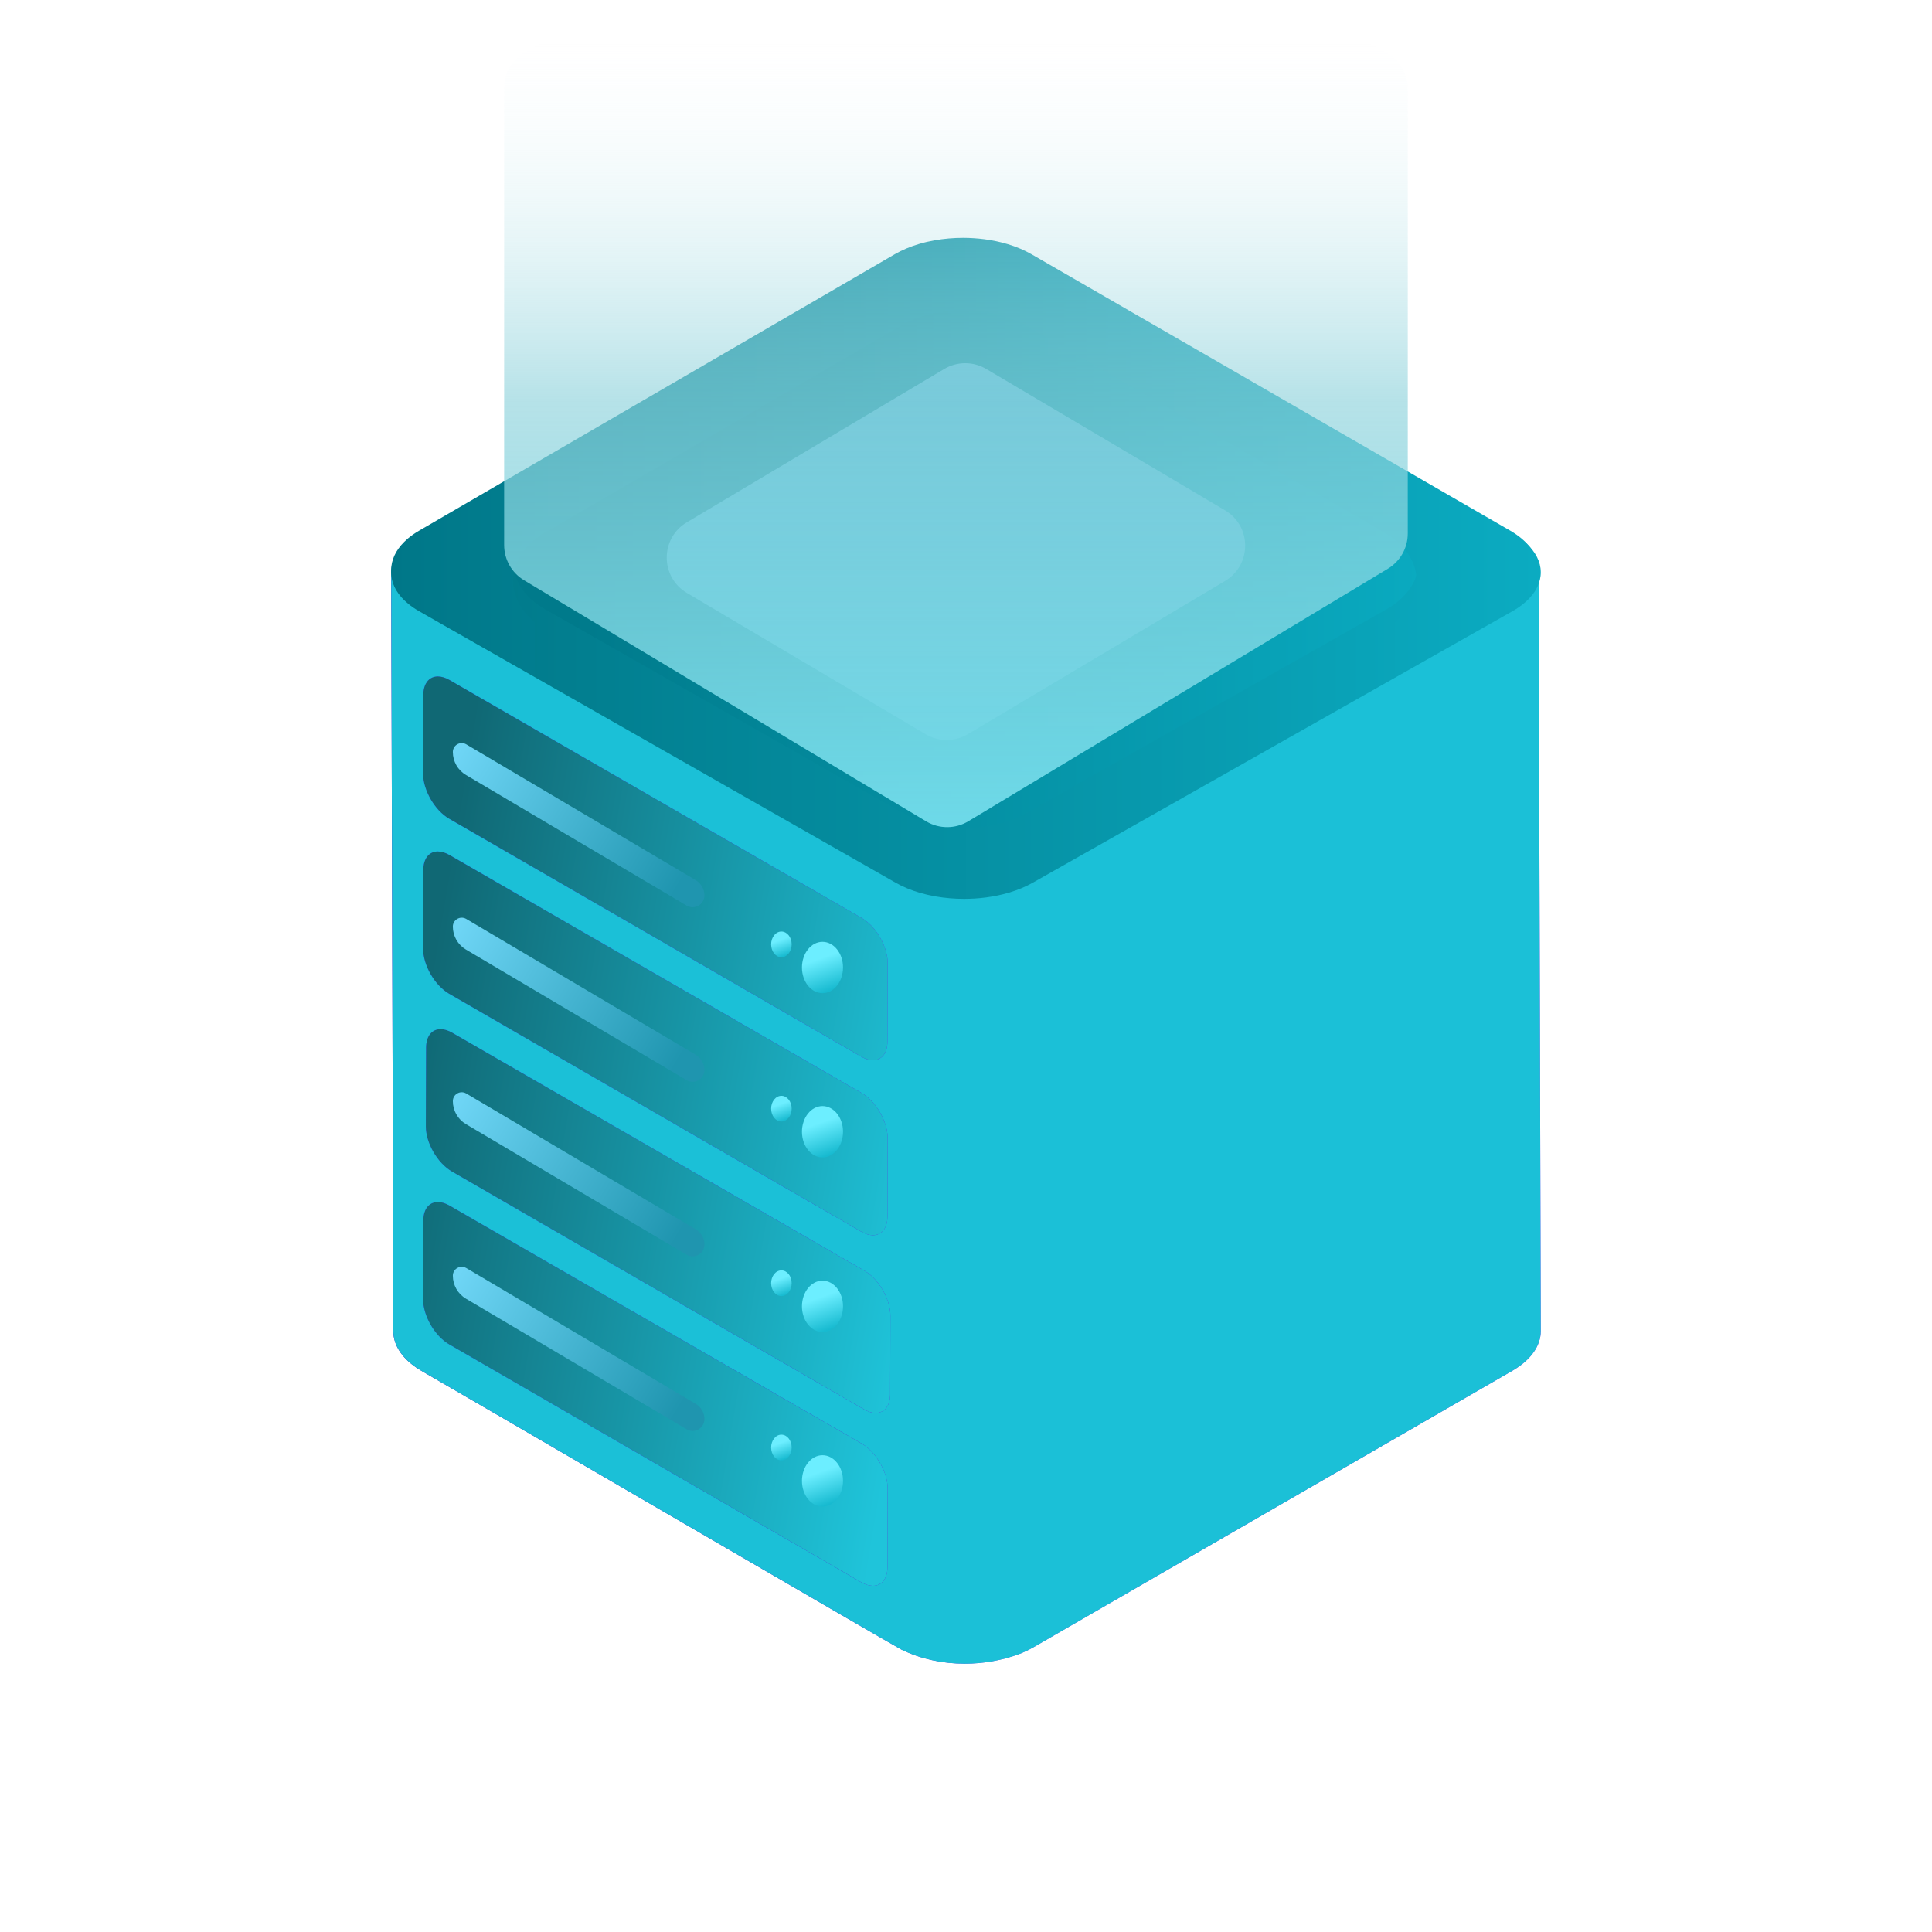
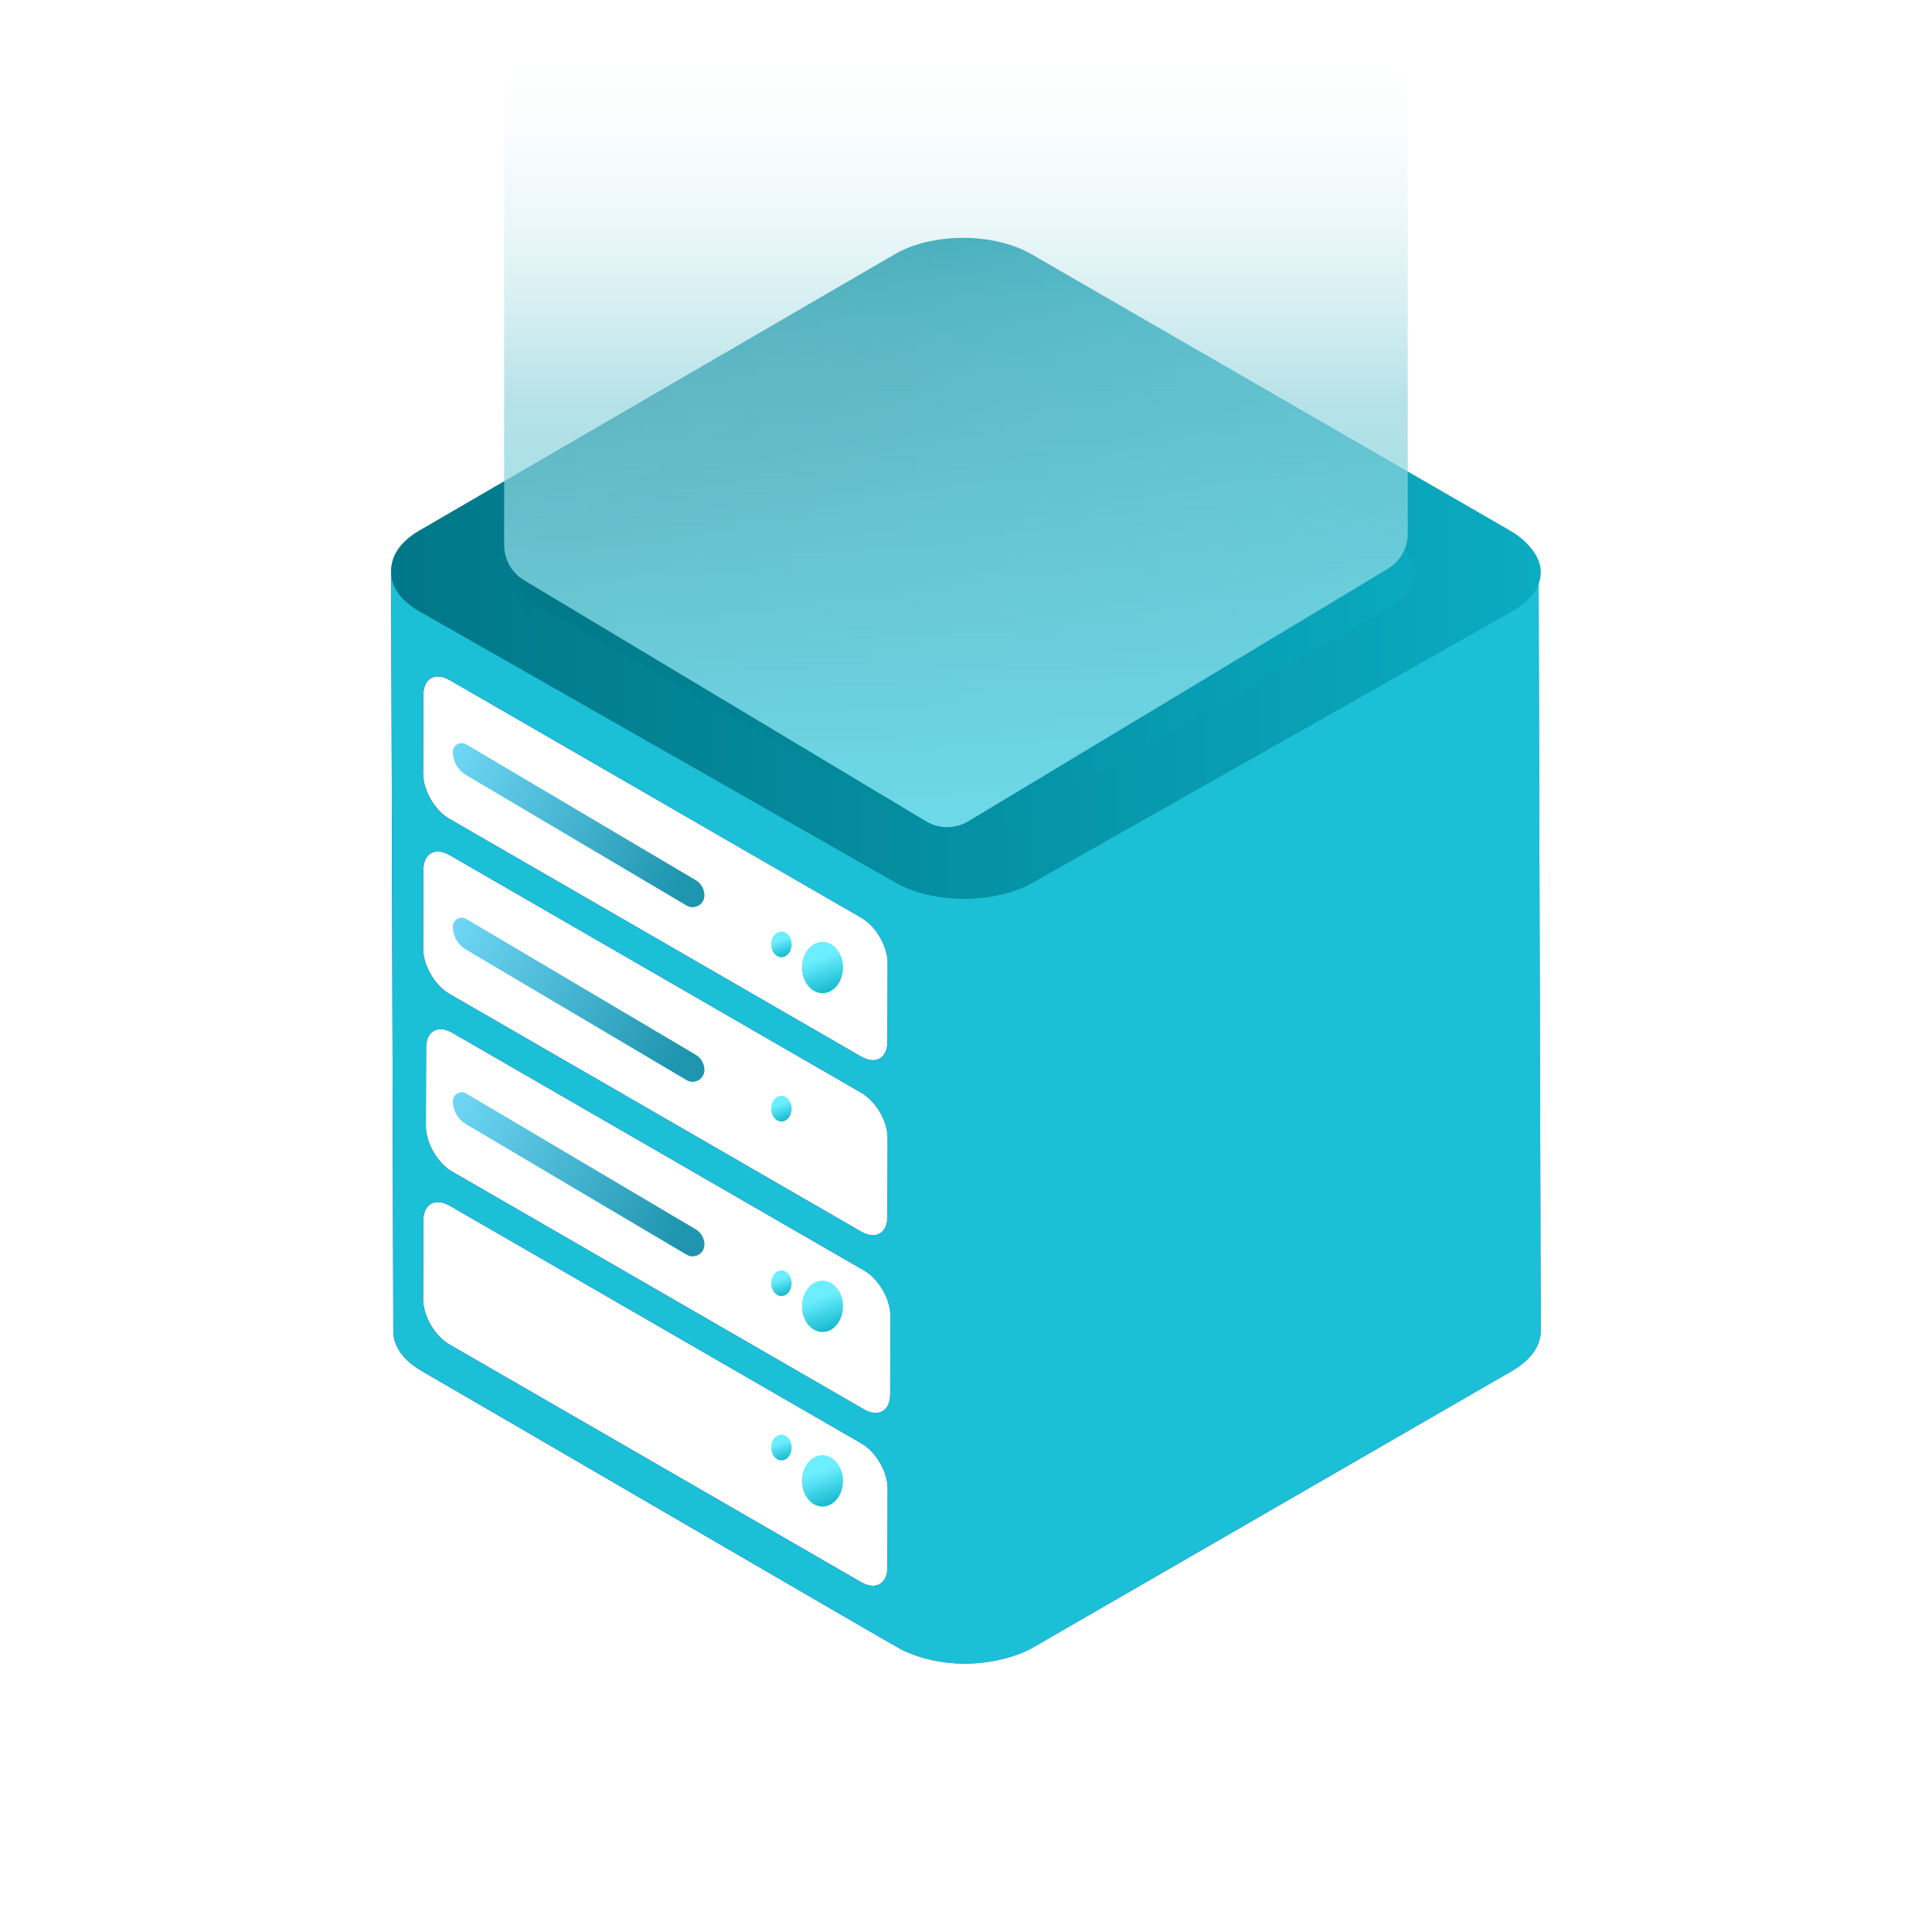
<svg xmlns="http://www.w3.org/2000/svg" width="108" height="108" viewBox="0 0 108 108" fill="none">
  <g clip-path="url(#clip0_1901_818)">
    <path d="M53.726 14.764L25.025 30.836L53.726 48.917L83.32 31.771L53.726 14.764Z" fill="url(#paint0_linear_1901_818)" />
-     <path d="M52.29 52.074L23.016 35.715V75.035L52.29 91.107V52.074Z" fill="url(#paint1_linear_1901_818)" />
    <path fill-rule="evenodd" clip-rule="evenodd" d="M53.932 93C52.707 93 51.484 92.744 50.388 92.212C50.094 92.076 23.848 76.783 23.558 76.63C23.361 76.514 23.171 76.385 22.993 76.242C22.439 75.802 21.991 75.16 21.988 74.432L21.867 31.644V31.645C21.869 32.189 22.114 32.733 22.603 33.216C22.669 33.281 22.738 33.344 22.809 33.404C22.992 33.557 23.201 33.704 23.438 33.841L24.867 34.672C28.295 36.691 35.667 40.96 41.55 44.367L50.018 49.289C50.018 49.289 50.018 49.289 50.019 49.289C50.021 49.291 50.024 49.292 50.026 49.294C50.432 49.528 50.886 49.717 51.37 49.862C51.658 49.947 51.952 50.016 52.249 50.068C52.764 50.159 53.299 50.205 53.834 50.205C54.241 50.205 54.647 50.178 55.046 50.126C55.486 50.069 55.922 49.978 56.345 49.848C56.817 49.705 57.26 49.519 57.657 49.29C57.658 49.289 57.659 49.289 57.659 49.289L84.414 33.842C84.418 33.84 84.421 33.838 84.425 33.836C84.426 33.835 84.426 33.835 84.426 33.835C84.427 33.835 84.428 33.834 84.429 33.833C84.43 33.833 84.431 33.832 84.433 33.831C84.435 33.83 84.437 33.828 84.439 33.828C84.439 33.827 84.44 33.827 84.44 33.827C84.442 33.826 84.444 33.825 84.445 33.824C84.445 33.823 84.446 33.823 84.446 33.823C84.897 33.559 85.25 33.26 85.506 32.94C85.511 32.935 85.515 32.929 85.519 32.923H85.52C85.525 32.917 85.529 32.911 85.534 32.906V32.905C85.535 32.904 85.536 32.903 85.537 32.901C85.538 32.899 85.539 32.898 85.541 32.897V32.896C85.542 32.895 85.543 32.894 85.544 32.892C85.545 32.891 85.546 32.889 85.547 32.888C85.547 32.888 85.547 32.888 85.547 32.888C85.548 32.886 85.549 32.885 85.55 32.883C85.552 32.882 85.552 32.881 85.554 32.879C85.555 32.878 85.556 32.877 85.557 32.875C85.558 32.873 85.559 32.872 85.56 32.871C85.561 32.87 85.561 32.87 85.561 32.87C85.562 32.868 85.562 32.867 85.564 32.866C85.564 32.866 85.564 32.866 85.564 32.865C85.565 32.864 85.566 32.863 85.567 32.862C85.567 32.862 85.567 32.862 85.567 32.861C85.569 32.86 85.569 32.858 85.57 32.857V32.857C85.572 32.855 85.572 32.854 85.573 32.853C85.573 32.853 85.573 32.852 85.574 32.852C85.575 32.851 85.576 32.85 85.577 32.849C85.577 32.848 85.577 32.848 85.577 32.848C85.578 32.847 85.579 32.846 85.58 32.844L85.58 32.844C85.581 32.842 85.582 32.841 85.583 32.839C85.585 32.838 85.585 32.837 85.586 32.836C85.587 32.835 85.587 32.835 85.587 32.834C85.588 32.833 85.588 32.832 85.59 32.831C85.59 32.831 85.59 32.831 85.59 32.83C85.591 32.829 85.591 32.828 85.593 32.827C85.593 32.826 85.593 32.826 85.593 32.826C85.594 32.824 85.595 32.823 85.596 32.822L85.596 32.821C85.597 32.82 85.598 32.819 85.599 32.818C85.599 32.818 85.6 32.817 85.6 32.816C85.601 32.816 85.601 32.815 85.602 32.813C85.602 32.813 85.603 32.813 85.603 32.812C85.604 32.811 85.605 32.81 85.605 32.809C85.605 32.809 85.606 32.808 85.606 32.808C85.607 32.806 85.608 32.806 85.608 32.804C85.609 32.804 85.609 32.804 85.609 32.803C85.61 32.802 85.611 32.801 85.611 32.8C85.611 32.8 85.612 32.799 85.612 32.798C85.613 32.798 85.614 32.797 85.614 32.796C85.614 32.795 85.615 32.795 85.616 32.794C85.616 32.793 85.617 32.793 85.618 32.791C85.618 32.791 85.618 32.79 85.619 32.79C85.619 32.789 85.62 32.788 85.621 32.787C85.621 32.787 85.621 32.786 85.622 32.785C85.623 32.785 85.623 32.783 85.623 32.783C85.624 32.782 85.624 32.782 85.625 32.781C85.626 32.78 85.626 32.779 85.626 32.779C85.627 32.778 85.627 32.777 85.628 32.777C85.629 32.775 85.629 32.775 85.629 32.774C85.63 32.773 85.63 32.773 85.63 32.772C85.631 32.771 85.632 32.77 85.632 32.769C85.633 32.769 85.634 32.768 85.634 32.767C85.634 32.767 85.635 32.766 85.635 32.766C85.636 32.764 85.637 32.764 85.637 32.763C85.637 32.762 85.638 32.761 85.639 32.761C85.639 32.76 85.639 32.759 85.64 32.759C85.64 32.757 85.641 32.757 85.642 32.756C85.642 32.755 85.642 32.755 85.643 32.754C85.644 32.753 85.644 32.752 85.645 32.752C85.645 32.751 85.645 32.75 85.646 32.749C85.647 32.749 85.647 32.748 85.647 32.748C85.648 32.747 85.648 32.746 85.649 32.745C85.649 32.744 85.65 32.744 85.65 32.743C85.651 32.742 85.652 32.741 85.652 32.741C85.652 32.74 85.653 32.739 85.653 32.739C85.653 32.738 85.654 32.737 85.655 32.736C85.655 32.736 85.656 32.734 85.657 32.734C85.657 32.733 85.657 32.733 85.658 32.732C85.658 32.731 85.658 32.731 85.659 32.73C85.66 32.729 85.66 32.728 85.661 32.727C85.661 32.726 85.662 32.726 85.662 32.725C85.662 32.724 85.663 32.723 85.663 32.723C85.664 32.722 85.664 32.721 85.665 32.721C85.665 32.72 85.666 32.719 85.666 32.718C85.666 32.718 85.667 32.717 85.668 32.717C85.668 32.716 85.669 32.715 85.67 32.713C85.67 32.713 85.67 32.713 85.67 32.712C85.671 32.712 85.671 32.71 85.672 32.709C85.673 32.708 85.673 32.708 85.673 32.708C85.674 32.707 85.675 32.706 85.675 32.705C85.675 32.704 85.676 32.704 85.676 32.703C85.676 32.702 85.677 32.702 85.678 32.7C85.678 32.7 85.679 32.699 85.679 32.699C85.68 32.698 85.68 32.697 85.681 32.695L85.681 32.695C85.682 32.694 85.683 32.692 85.684 32.691V32.69C85.685 32.689 85.686 32.688 85.686 32.687C85.687 32.687 85.687 32.686 85.687 32.686C85.688 32.685 85.689 32.684 85.689 32.682C85.689 32.682 85.689 32.682 85.69 32.681C85.691 32.68 85.691 32.679 85.692 32.677C85.692 32.677 85.692 32.677 85.692 32.677C85.693 32.676 85.694 32.674 85.695 32.673V32.672C85.696 32.671 85.697 32.67 85.698 32.669L85.698 32.668C85.699 32.667 85.699 32.666 85.701 32.664V32.664C85.907 32.325 86.01 31.969 86.009 31.613L86.13 74.402C86.133 75.208 85.601 76.015 84.535 76.63L57.781 92.077C57.522 92.225 57.251 92.353 56.974 92.461C56.01 92.816 54.971 93 53.932 93ZM48.796 88.647H48.798C49.06 88.647 49.278 88.532 49.421 88.321C49.539 88.147 49.607 87.907 49.608 87.61L49.62 83.217C49.621 82.85 49.52 82.451 49.347 82.074C49.082 81.498 48.651 80.974 48.162 80.692L25.132 67.395C24.896 67.259 24.674 67.195 24.476 67.195C24.403 67.195 24.334 67.203 24.268 67.221C23.917 67.313 23.684 67.648 23.666 68.17C23.666 68.183 23.665 68.195 23.665 68.209C23.665 68.216 23.665 68.223 23.665 68.231L23.652 72.625C23.65 73.553 24.303 74.683 25.11 75.15L36.625 81.797L48.141 88.446C48.376 88.582 48.599 88.647 48.796 88.647ZM48.944 78.984H48.95C49.429 78.984 49.759 78.604 49.761 77.947L49.773 73.554C49.775 73.158 49.657 72.725 49.458 72.324C49.192 71.783 48.779 71.297 48.316 71.029L33.715 62.599L25.285 57.733C25.059 57.602 24.845 57.538 24.654 57.532C24.646 57.532 24.639 57.532 24.632 57.532H24.627C24.149 57.533 23.82 57.913 23.819 58.569L23.806 62.962C23.803 63.89 24.456 65.02 25.264 65.487L48.294 78.783C48.527 78.918 48.748 78.983 48.944 78.984ZM23.652 53.027C23.65 53.956 24.303 55.086 25.11 55.553L48.141 68.849C48.376 68.985 48.599 69.05 48.797 69.05C49.027 69.05 49.223 68.962 49.364 68.798C49.472 68.674 49.548 68.504 49.584 68.296C49.584 68.295 49.584 68.294 49.585 68.293V68.292C49.6 68.206 49.607 68.112 49.608 68.013L49.62 63.62C49.621 63.313 49.55 62.983 49.425 62.663C49.174 62.016 48.703 61.407 48.162 61.095L25.132 47.798C24.896 47.663 24.674 47.598 24.476 47.598C23.997 47.598 23.667 47.978 23.665 48.634L23.652 53.027ZM48.796 59.266H48.798C48.829 59.266 48.86 59.264 48.89 59.261C49.319 59.214 49.606 58.843 49.608 58.229L49.62 53.836C49.621 53.513 49.543 53.166 49.406 52.831C49.15 52.202 48.689 51.615 48.162 51.311L25.132 38.014C24.896 37.878 24.674 37.814 24.476 37.814C24.184 37.814 23.947 37.955 23.807 38.213C23.806 38.214 23.806 38.215 23.806 38.215C23.805 38.217 23.804 38.219 23.803 38.221C23.798 38.229 23.794 38.238 23.789 38.247C23.789 38.247 23.788 38.249 23.788 38.249C23.763 38.301 23.741 38.356 23.723 38.417C23.723 38.417 23.723 38.417 23.723 38.417C23.723 38.419 23.722 38.42 23.722 38.422C23.722 38.422 23.722 38.423 23.721 38.423C23.721 38.427 23.72 38.43 23.719 38.433C23.717 38.44 23.715 38.447 23.713 38.454C23.713 38.455 23.712 38.456 23.712 38.456C23.712 38.458 23.712 38.459 23.711 38.46H23.711C23.71 38.463 23.71 38.466 23.709 38.469C23.708 38.472 23.707 38.475 23.707 38.479C23.702 38.5 23.697 38.521 23.693 38.542C23.693 38.542 23.693 38.543 23.693 38.543C23.693 38.544 23.692 38.545 23.692 38.546C23.691 38.552 23.69 38.557 23.689 38.563C23.688 38.572 23.686 38.58 23.685 38.589C23.685 38.59 23.685 38.59 23.685 38.59C23.684 38.596 23.683 38.601 23.682 38.608C23.681 38.611 23.681 38.614 23.681 38.617C23.68 38.621 23.68 38.625 23.679 38.629C23.679 38.63 23.679 38.631 23.679 38.631C23.678 38.637 23.677 38.642 23.677 38.647C23.676 38.654 23.675 38.661 23.674 38.668C23.673 38.681 23.672 38.694 23.671 38.708C23.67 38.715 23.67 38.722 23.669 38.729C23.669 38.731 23.669 38.733 23.669 38.736C23.668 38.746 23.667 38.757 23.667 38.766C23.667 38.768 23.667 38.769 23.667 38.77C23.666 38.775 23.666 38.779 23.666 38.784C23.665 38.806 23.665 38.828 23.665 38.85L23.652 43.244C23.65 44.172 24.303 45.302 25.11 45.768L36.625 52.416L48.141 59.065C48.376 59.201 48.599 59.265 48.796 59.266Z" fill="url(#paint2_linear_1901_818)" />
    <path fill-rule="evenodd" clip-rule="evenodd" d="M53.932 93C52.707 93 51.484 92.744 50.388 92.212C50.094 92.076 23.848 76.783 23.558 76.63C23.361 76.514 23.171 76.385 22.993 76.242C22.439 75.802 21.991 75.16 21.988 74.432L21.867 31.644V31.645C21.869 32.189 22.114 32.733 22.603 33.216C22.669 33.281 22.738 33.344 22.809 33.404C22.992 33.557 23.201 33.704 23.438 33.841L24.867 34.672C28.295 36.691 35.667 40.96 41.55 44.367L50.018 49.289C50.018 49.289 50.018 49.289 50.019 49.289C50.021 49.291 50.024 49.292 50.026 49.294C50.432 49.528 50.886 49.717 51.37 49.862C51.658 49.947 51.952 50.016 52.249 50.068C52.764 50.159 53.299 50.205 53.834 50.205C54.241 50.205 54.647 50.178 55.046 50.126C55.486 50.069 55.922 49.978 56.345 49.848C56.817 49.705 57.26 49.519 57.657 49.29C57.658 49.289 57.659 49.289 57.659 49.289L84.414 33.842C84.418 33.84 84.421 33.838 84.425 33.836C84.426 33.835 84.426 33.835 84.426 33.835C84.427 33.835 84.428 33.834 84.429 33.833C84.43 33.833 84.431 33.832 84.433 33.831C84.435 33.83 84.437 33.828 84.439 33.828C84.439 33.827 84.44 33.827 84.44 33.827C84.442 33.826 84.444 33.825 84.445 33.824C84.445 33.823 84.446 33.823 84.446 33.823C84.897 33.559 85.25 33.26 85.506 32.94C85.511 32.935 85.515 32.929 85.519 32.923H85.52C85.525 32.917 85.529 32.911 85.534 32.906V32.905C85.535 32.904 85.536 32.903 85.537 32.901C85.538 32.899 85.539 32.898 85.541 32.897V32.896C85.542 32.895 85.543 32.894 85.544 32.892C85.545 32.891 85.546 32.889 85.547 32.888C85.547 32.888 85.547 32.888 85.547 32.888C85.548 32.886 85.549 32.885 85.55 32.883C85.552 32.882 85.552 32.881 85.554 32.879C85.555 32.878 85.556 32.877 85.557 32.875C85.558 32.873 85.559 32.872 85.56 32.871C85.561 32.87 85.561 32.87 85.561 32.87C85.562 32.868 85.562 32.867 85.564 32.866C85.564 32.866 85.564 32.866 85.564 32.865C85.565 32.864 85.566 32.863 85.567 32.862C85.567 32.862 85.567 32.862 85.567 32.861C85.569 32.86 85.569 32.858 85.57 32.857V32.857C85.572 32.855 85.572 32.854 85.573 32.853C85.573 32.853 85.573 32.852 85.574 32.852C85.575 32.851 85.576 32.85 85.577 32.849C85.577 32.848 85.577 32.848 85.577 32.848C85.578 32.847 85.579 32.846 85.58 32.844L85.58 32.844C85.581 32.842 85.582 32.841 85.583 32.839C85.585 32.838 85.585 32.837 85.586 32.836C85.587 32.835 85.587 32.835 85.587 32.834C85.588 32.833 85.588 32.832 85.59 32.831C85.59 32.831 85.59 32.831 85.59 32.83C85.591 32.829 85.591 32.828 85.593 32.827C85.593 32.826 85.593 32.826 85.593 32.826C85.594 32.824 85.595 32.823 85.596 32.822L85.596 32.821C85.597 32.82 85.598 32.819 85.599 32.818C85.599 32.818 85.6 32.817 85.6 32.816C85.601 32.816 85.601 32.815 85.602 32.813C85.602 32.813 85.603 32.813 85.603 32.812C85.604 32.811 85.605 32.81 85.605 32.809C85.605 32.809 85.606 32.808 85.606 32.808C85.607 32.806 85.608 32.806 85.608 32.804C85.609 32.804 85.609 32.804 85.609 32.803C85.61 32.802 85.611 32.801 85.611 32.8C85.611 32.8 85.612 32.799 85.612 32.798C85.613 32.798 85.614 32.797 85.614 32.796C85.614 32.795 85.615 32.795 85.616 32.794C85.616 32.793 85.617 32.793 85.618 32.791C85.618 32.791 85.618 32.79 85.619 32.79C85.619 32.789 85.62 32.788 85.621 32.787C85.621 32.787 85.621 32.786 85.622 32.785C85.623 32.785 85.623 32.783 85.623 32.783C85.624 32.782 85.624 32.782 85.625 32.781C85.626 32.78 85.626 32.779 85.626 32.779C85.627 32.778 85.627 32.777 85.628 32.777C85.629 32.775 85.629 32.775 85.629 32.774C85.63 32.773 85.63 32.773 85.63 32.772C85.631 32.771 85.632 32.77 85.632 32.769C85.633 32.769 85.634 32.768 85.634 32.767C85.634 32.767 85.635 32.766 85.635 32.766C85.636 32.764 85.637 32.764 85.637 32.763C85.637 32.762 85.638 32.761 85.639 32.761C85.639 32.76 85.639 32.759 85.64 32.759C85.64 32.757 85.641 32.757 85.642 32.756C85.642 32.755 85.642 32.755 85.643 32.754C85.644 32.753 85.644 32.752 85.645 32.752C85.645 32.751 85.645 32.75 85.646 32.749C85.647 32.749 85.647 32.748 85.647 32.748C85.648 32.747 85.648 32.746 85.649 32.745C85.649 32.744 85.65 32.744 85.65 32.743C85.651 32.742 85.652 32.741 85.652 32.741C85.652 32.74 85.653 32.739 85.653 32.739C85.653 32.738 85.654 32.737 85.655 32.736C85.655 32.736 85.656 32.734 85.657 32.734C85.657 32.733 85.657 32.733 85.658 32.732C85.658 32.731 85.658 32.731 85.659 32.73C85.66 32.729 85.66 32.728 85.661 32.727C85.661 32.726 85.662 32.726 85.662 32.725C85.662 32.724 85.663 32.723 85.663 32.723C85.664 32.722 85.664 32.721 85.665 32.721C85.665 32.72 85.666 32.719 85.666 32.718C85.666 32.718 85.667 32.717 85.668 32.717C85.668 32.716 85.669 32.715 85.67 32.713C85.67 32.713 85.67 32.713 85.67 32.712C85.671 32.712 85.671 32.71 85.672 32.709C85.673 32.708 85.673 32.708 85.673 32.708C85.674 32.707 85.675 32.706 85.675 32.705C85.675 32.704 85.676 32.704 85.676 32.703C85.676 32.702 85.677 32.702 85.678 32.7C85.678 32.7 85.679 32.699 85.679 32.699C85.68 32.698 85.68 32.697 85.681 32.695L85.681 32.695C85.682 32.694 85.683 32.692 85.684 32.691V32.69C85.685 32.689 85.686 32.688 85.686 32.687C85.687 32.687 85.687 32.686 85.687 32.686C85.688 32.685 85.689 32.684 85.689 32.682C85.689 32.682 85.689 32.682 85.69 32.681C85.691 32.68 85.691 32.679 85.692 32.677C85.692 32.677 85.692 32.677 85.692 32.677C85.693 32.676 85.694 32.674 85.695 32.673V32.672C85.696 32.671 85.697 32.67 85.698 32.669L85.698 32.668C85.699 32.667 85.699 32.666 85.701 32.664V32.664C85.907 32.325 86.01 31.969 86.009 31.613L86.13 74.402C86.133 75.208 85.601 76.015 84.535 76.63L57.781 92.077C57.522 92.225 57.251 92.353 56.974 92.461C56.01 92.816 54.971 93 53.932 93ZM48.796 88.647H48.798C49.06 88.647 49.278 88.532 49.421 88.321C49.539 88.147 49.607 87.907 49.608 87.61L49.62 83.217C49.621 82.85 49.52 82.451 49.347 82.074C49.082 81.498 48.651 80.974 48.162 80.692L25.132 67.395C24.896 67.259 24.674 67.195 24.476 67.195C24.403 67.195 24.334 67.203 24.268 67.221C23.917 67.313 23.684 67.648 23.666 68.17C23.666 68.183 23.665 68.195 23.665 68.209C23.665 68.216 23.665 68.223 23.665 68.231L23.652 72.625C23.65 73.553 24.303 74.683 25.11 75.15L36.625 81.797L48.141 88.446C48.376 88.582 48.599 88.647 48.796 88.647ZM48.944 78.984H48.95C49.429 78.984 49.759 78.604 49.761 77.947L49.773 73.554C49.775 73.158 49.657 72.725 49.458 72.324C49.192 71.783 48.779 71.297 48.316 71.029L33.715 62.599L25.285 57.733C25.059 57.602 24.845 57.538 24.654 57.532C24.646 57.532 24.639 57.532 24.632 57.532H24.627C24.149 57.533 23.82 57.913 23.819 58.569L23.806 62.962C23.803 63.89 24.456 65.02 25.264 65.487L48.294 78.783C48.527 78.918 48.748 78.983 48.944 78.984ZM23.652 53.027C23.65 53.956 24.303 55.086 25.11 55.553L48.141 68.849C48.376 68.985 48.599 69.05 48.797 69.05C49.027 69.05 49.223 68.962 49.364 68.798C49.472 68.674 49.548 68.504 49.584 68.296C49.584 68.295 49.584 68.294 49.585 68.293V68.292C49.6 68.206 49.607 68.112 49.608 68.013L49.62 63.62C49.621 63.313 49.55 62.983 49.425 62.663C49.174 62.016 48.703 61.407 48.162 61.095L25.132 47.798C24.896 47.663 24.674 47.598 24.476 47.598C23.997 47.598 23.667 47.978 23.665 48.634L23.652 53.027ZM48.796 59.266H48.798C48.829 59.266 48.86 59.264 48.89 59.261C49.319 59.214 49.606 58.843 49.608 58.229L49.62 53.836C49.621 53.513 49.543 53.166 49.406 52.831C49.15 52.202 48.689 51.615 48.162 51.311L25.132 38.014C24.896 37.878 24.674 37.814 24.476 37.814C24.184 37.814 23.947 37.955 23.807 38.213C23.806 38.214 23.806 38.215 23.806 38.215C23.805 38.217 23.804 38.219 23.803 38.221C23.798 38.229 23.794 38.238 23.789 38.247C23.789 38.247 23.788 38.249 23.788 38.249C23.763 38.301 23.741 38.356 23.723 38.417C23.723 38.417 23.723 38.417 23.723 38.417C23.723 38.419 23.722 38.42 23.722 38.422C23.722 38.422 23.722 38.423 23.721 38.423C23.721 38.427 23.72 38.43 23.719 38.433C23.717 38.44 23.715 38.447 23.713 38.454C23.713 38.455 23.712 38.456 23.712 38.456C23.712 38.458 23.712 38.459 23.711 38.46H23.711C23.71 38.463 23.71 38.466 23.709 38.469C23.708 38.472 23.707 38.475 23.707 38.479C23.702 38.5 23.697 38.521 23.693 38.542C23.693 38.542 23.693 38.543 23.693 38.543C23.693 38.544 23.692 38.545 23.692 38.546C23.691 38.552 23.69 38.557 23.689 38.563C23.688 38.572 23.686 38.58 23.685 38.589C23.685 38.59 23.685 38.59 23.685 38.59C23.684 38.596 23.683 38.601 23.682 38.608C23.681 38.611 23.681 38.614 23.681 38.617C23.68 38.621 23.68 38.625 23.679 38.629C23.679 38.63 23.679 38.631 23.679 38.631C23.678 38.637 23.677 38.642 23.677 38.647C23.676 38.654 23.675 38.661 23.674 38.668C23.673 38.681 23.672 38.694 23.671 38.708C23.67 38.715 23.67 38.722 23.669 38.729C23.669 38.731 23.669 38.733 23.669 38.736C23.668 38.746 23.667 38.757 23.667 38.766C23.667 38.768 23.667 38.769 23.667 38.77C23.666 38.775 23.666 38.779 23.666 38.784C23.665 38.806 23.665 38.828 23.665 38.85L23.652 43.244C23.65 44.172 24.303 45.302 25.11 45.768L36.625 52.416L48.141 59.065C48.376 59.201 48.599 59.265 48.796 59.266Z" fill="#1BC0D7" style="mix-blend-mode:hue" />
    <path fill-rule="evenodd" clip-rule="evenodd" d="M53.894 50.247C53.359 50.247 52.823 50.202 52.306 50.112C52.005 50.06 51.711 49.992 51.426 49.91C50.941 49.768 50.486 49.582 50.08 49.352C50.077 49.35 50.074 49.348 50.071 49.347L41.587 44.513L24.872 34.991L23.441 34.174C23.204 34.04 22.994 33.895 22.811 33.744C22.738 33.684 22.669 33.622 22.604 33.56C22.115 33.085 21.869 32.552 21.867 32.018C21.864 31.225 22.397 30.432 23.465 29.827L29.898 26.186V29.163C29.128 29.779 28.698 30.573 28.697 31.415C28.696 32.039 28.93 32.636 29.363 33.154C29.65 33.496 30.024 33.803 30.474 34.06L50.449 45.44C51.394 45.979 52.627 46.275 53.92 46.275C55.213 46.275 56.447 45.979 57.396 45.442L77.502 34.062C78.644 33.416 79.299 32.448 79.301 31.408C79.302 30.563 78.872 29.766 78.1 29.152V26.148L84.557 29.827C86.071 30.69 86.492 31.938 85.822 33.018C85.82 33.019 85.82 33.021 85.819 33.022L85.818 33.023C85.818 33.024 85.817 33.025 85.816 33.026C85.815 33.028 85.814 33.029 85.813 33.031C85.813 33.031 85.813 33.031 85.813 33.031C85.812 33.032 85.812 33.034 85.811 33.035C85.81 33.035 85.81 33.035 85.81 33.036C85.809 33.037 85.808 33.038 85.808 33.04C85.808 33.04 85.808 33.04 85.807 33.04C85.807 33.041 85.806 33.043 85.805 33.044C85.804 33.045 85.803 33.047 85.802 33.048L85.802 33.049C85.801 33.05 85.8 33.051 85.8 33.052C85.8 33.053 85.799 33.053 85.799 33.054C85.798 33.055 85.797 33.056 85.797 33.057C85.797 33.057 85.796 33.057 85.796 33.058C85.795 33.059 85.795 33.06 85.794 33.061C85.793 33.062 85.793 33.062 85.793 33.062C85.792 33.063 85.792 33.065 85.791 33.065C85.791 33.066 85.79 33.066 85.79 33.066C85.79 33.068 85.789 33.069 85.789 33.069C85.788 33.07 85.787 33.071 85.787 33.071C85.787 33.072 85.786 33.073 85.785 33.074C85.785 33.074 85.785 33.075 85.784 33.076C85.784 33.077 85.783 33.078 85.782 33.078C85.782 33.079 85.782 33.079 85.782 33.08C85.781 33.081 85.781 33.082 85.78 33.083C85.779 33.084 85.779 33.084 85.779 33.085C85.778 33.085 85.777 33.086 85.777 33.087C85.777 33.087 85.776 33.088 85.775 33.089C85.775 33.09 85.774 33.09 85.774 33.092C85.774 33.092 85.773 33.093 85.772 33.093C85.772 33.094 85.772 33.095 85.771 33.096C85.77 33.096 85.77 33.097 85.77 33.098C85.769 33.098 85.769 33.099 85.768 33.1C85.767 33.101 85.767 33.101 85.767 33.102C85.766 33.102 85.766 33.104 85.766 33.104C85.765 33.105 85.764 33.105 85.764 33.107C85.763 33.107 85.763 33.108 85.763 33.108C85.762 33.109 85.761 33.11 85.761 33.111C85.76 33.112 85.76 33.112 85.759 33.113C85.759 33.113 85.758 33.115 85.757 33.115C85.757 33.116 85.757 33.116 85.756 33.118C85.756 33.118 85.755 33.119 85.754 33.12C85.754 33.12 85.754 33.121 85.753 33.121C85.752 33.123 85.752 33.123 85.751 33.124C85.751 33.125 85.751 33.126 85.75 33.126C85.749 33.127 85.749 33.127 85.749 33.129C85.748 33.129 85.748 33.13 85.747 33.13C85.746 33.131 85.746 33.132 85.746 33.133C85.745 33.133 85.744 33.134 85.744 33.135C85.743 33.135 85.743 33.136 85.743 33.137C85.742 33.138 85.741 33.138 85.741 33.139C85.741 33.14 85.74 33.141 85.74 33.141C85.739 33.142 85.738 33.143 85.738 33.143C85.738 33.145 85.737 33.145 85.736 33.146C85.736 33.146 85.735 33.147 85.735 33.148C85.734 33.149 85.734 33.149 85.733 33.15C85.733 33.151 85.732 33.151 85.732 33.152C85.731 33.153 85.731 33.154 85.73 33.155C85.73 33.155 85.73 33.155 85.729 33.156C85.728 33.157 85.728 33.158 85.726 33.159C85.726 33.16 85.726 33.16 85.726 33.16C85.725 33.161 85.725 33.163 85.723 33.163C85.723 33.164 85.723 33.165 85.723 33.165C85.722 33.166 85.722 33.167 85.72 33.168C85.72 33.168 85.72 33.169 85.72 33.169C85.718 33.17 85.718 33.171 85.717 33.172L85.716 33.173C85.716 33.174 85.715 33.175 85.714 33.177C85.714 33.177 85.713 33.177 85.713 33.178C85.712 33.179 85.712 33.18 85.711 33.181C85.71 33.182 85.71 33.182 85.71 33.182C85.709 33.183 85.708 33.184 85.708 33.185C85.707 33.186 85.707 33.186 85.707 33.187C85.706 33.188 85.705 33.189 85.704 33.19C85.703 33.192 85.702 33.193 85.701 33.194L85.7 33.195C85.7 33.196 85.698 33.197 85.698 33.199C85.698 33.199 85.697 33.199 85.697 33.199C85.697 33.2 85.695 33.202 85.695 33.203C85.694 33.203 85.694 33.203 85.694 33.203C85.693 33.205 85.692 33.206 85.691 33.207C85.69 33.208 85.689 33.21 85.688 33.212C85.688 33.212 85.687 33.212 85.687 33.212C85.687 33.213 85.685 33.215 85.685 33.216C85.685 33.216 85.684 33.216 85.684 33.216C85.683 33.218 85.682 33.219 85.682 33.22C85.681 33.221 85.681 33.221 85.68 33.221C85.68 33.222 85.679 33.224 85.678 33.225C85.677 33.227 85.675 33.228 85.674 33.229C85.673 33.231 85.672 33.232 85.671 33.233C85.67 33.235 85.669 33.236 85.668 33.238C85.668 33.238 85.667 33.238 85.667 33.238C85.667 33.239 85.665 33.241 85.664 33.242C85.663 33.244 85.662 33.245 85.661 33.246C85.66 33.247 85.659 33.249 85.657 33.251C85.656 33.252 85.656 33.254 85.654 33.255C85.649 33.26 85.645 33.267 85.641 33.272C85.636 33.279 85.631 33.284 85.626 33.289C85.37 33.603 85.016 33.897 84.565 34.157C84.565 34.157 84.564 34.157 84.563 34.157C84.562 34.158 84.56 34.159 84.558 34.16C84.558 34.16 84.558 34.16 84.558 34.161C84.555 34.162 84.553 34.163 84.552 34.164C84.55 34.165 84.548 34.166 84.547 34.166C84.547 34.167 84.546 34.167 84.545 34.168C84.545 34.168 84.544 34.168 84.543 34.169C84.54 34.171 84.536 34.173 84.532 34.175L57.727 49.347C57.727 49.347 57.726 49.347 57.725 49.348C57.327 49.573 56.883 49.756 56.411 49.896C55.995 50.02 55.557 50.111 55.109 50.169C54.709 50.221 54.302 50.247 53.894 50.247ZM78.008 31.893C78.068 31.734 78.099 31.573 78.1 31.412V31.397C78.101 31.563 78.07 31.73 78.008 31.893Z" fill="url(#paint3_linear_1901_818)" />
    <path fill-rule="evenodd" clip-rule="evenodd" d="M53.834 13.295C53.299 13.295 52.764 13.341 52.249 13.432C51.948 13.485 51.654 13.554 51.37 13.639C50.886 13.783 50.432 13.972 50.026 14.207C50.024 14.208 50.021 14.21 50.018 14.211L41.55 19.133L24.867 28.828L23.438 29.659C23.201 29.796 22.992 29.943 22.809 30.096C22.736 30.159 22.668 30.221 22.603 30.284C22.114 30.767 21.869 31.311 21.867 31.855C21.864 32.661 22.396 33.469 23.462 34.084L29.883 37.792V34.761C29.114 34.134 28.685 33.325 28.684 32.468C28.683 31.833 28.917 31.225 29.349 30.698C29.635 30.35 30.008 30.036 30.458 29.775L50.395 18.189C51.339 17.641 52.569 17.339 53.86 17.339C55.15 17.339 56.381 17.64 57.329 18.187L77.397 29.773C78.536 30.431 79.191 31.416 79.192 32.475C79.194 33.335 78.764 34.147 77.994 34.772V37.83L84.439 34.084C85.95 33.206 86.37 31.936 85.701 30.836C85.699 30.835 85.698 30.832 85.698 30.832L85.698 30.831C85.698 30.831 85.696 30.829 85.695 30.828C85.694 30.826 85.693 30.823 85.693 30.823L85.692 30.823L85.69 30.819L85.689 30.818C85.688 30.817 85.687 30.814 85.687 30.814L85.686 30.813C85.686 30.813 85.685 30.811 85.684 30.81L85.681 30.805L85.681 30.805L85.679 30.802L85.678 30.8L85.676 30.797L85.675 30.795L85.673 30.792L85.672 30.791L85.67 30.788L85.67 30.787L85.668 30.784L85.666 30.782L85.665 30.779L85.663 30.777L85.662 30.775L85.661 30.773L85.659 30.77L85.658 30.768L85.657 30.766L85.655 30.764L85.653 30.761L85.652 30.759L85.65 30.757L85.649 30.755L85.647 30.753L85.646 30.751L85.645 30.748L85.643 30.746L85.642 30.744L85.64 30.741L85.639 30.74L85.637 30.737L85.635 30.735L85.634 30.733L85.632 30.731L85.631 30.728L85.629 30.726L85.628 30.724L85.626 30.722L85.625 30.719L85.623 30.717L85.622 30.715L85.621 30.713L85.619 30.71L85.618 30.709L85.616 30.706L85.614 30.704L85.613 30.702L85.611 30.7C85.611 30.7 85.61 30.698 85.609 30.697L85.608 30.696C85.608 30.696 85.607 30.694 85.606 30.692L85.605 30.691L85.603 30.688L85.602 30.687L85.6 30.684L85.599 30.682L85.596 30.679L85.596 30.678L85.593 30.674L85.593 30.673L85.59 30.67L85.59 30.669L85.587 30.666L85.586 30.665C85.586 30.665 85.585 30.662 85.583 30.661C85.582 30.659 85.58 30.657 85.58 30.657L85.58 30.656L85.577 30.652L85.577 30.652L85.574 30.648L85.573 30.647C85.572 30.646 85.572 30.645 85.57 30.643C85.569 30.642 85.569 30.64 85.567 30.639L85.567 30.639L85.564 30.635L85.564 30.634C85.562 30.633 85.561 30.631 85.561 30.631L85.56 30.629L85.557 30.625C85.556 30.624 85.555 30.622 85.554 30.621C85.552 30.619 85.552 30.618 85.551 30.617C85.549 30.616 85.547 30.613 85.547 30.613L85.547 30.612C85.547 30.612 85.545 30.609 85.544 30.608C85.543 30.606 85.542 30.605 85.541 30.604C85.539 30.603 85.538 30.601 85.537 30.599C85.536 30.598 85.535 30.596 85.534 30.595C85.529 30.59 85.525 30.583 85.52 30.577C85.516 30.571 85.511 30.565 85.506 30.56C85.25 30.24 84.897 29.942 84.446 29.677L84.445 29.676C84.445 29.676 84.442 29.674 84.44 29.673L84.439 29.672C84.437 29.672 84.435 29.671 84.433 29.669C84.431 29.668 84.429 29.667 84.429 29.667L84.426 29.666L84.425 29.664C84.421 29.663 84.418 29.661 84.414 29.658L57.659 14.211L57.657 14.21C57.26 13.981 56.817 13.795 56.345 13.652C55.931 13.526 55.493 13.433 55.046 13.374C54.647 13.322 54.241 13.295 53.834 13.295Z" fill="url(#paint4_linear_1901_818)" />
    <path d="M38.892 49.202L26.065 41.61C25.733 41.414 25.314 41.653 25.314 42.038C25.314 42.565 25.593 43.053 26.046 43.321L38.382 50.622C38.822 50.882 39.378 50.565 39.378 50.054C39.378 49.704 39.193 49.38 38.892 49.202Z" fill="url(#paint5_linear_1901_818)" />
    <path d="M38.892 58.961L26.065 51.37C25.733 51.174 25.314 51.413 25.314 51.798C25.314 52.325 25.593 52.812 26.046 53.081L38.382 60.381C38.822 60.642 39.378 60.325 39.378 59.813C39.378 59.464 39.193 59.14 38.892 58.961Z" fill="url(#paint6_linear_1901_818)" />
    <path d="M38.892 68.719L26.065 61.128C25.733 60.931 25.314 61.17 25.314 61.555C25.314 62.082 25.593 62.57 26.046 62.839L38.382 70.139C38.822 70.4 39.378 70.082 39.378 69.571C39.378 69.221 39.193 68.897 38.892 68.719Z" fill="url(#paint7_linear_1901_818)" />
-     <path d="M38.892 78.477L26.065 70.885C25.733 70.689 25.314 70.928 25.314 71.313C25.314 71.84 25.593 72.328 26.046 72.597L38.382 79.897C38.822 80.157 39.378 79.84 39.378 79.329C39.378 78.979 39.193 78.655 38.892 78.477Z" fill="url(#paint8_linear_1901_818)" />
    <ellipse cx="45.978" cy="54.084" rx="1.148" ry="1.435" fill="url(#paint9_linear_1901_818)" />
    <ellipse cx="43.681" cy="52.792" rx="0.574" ry="0.718" fill="url(#paint10_linear_1901_818)" />
-     <ellipse cx="45.978" cy="63.265" rx="1.148" ry="1.435" fill="url(#paint11_linear_1901_818)" />
    <ellipse cx="43.681" cy="61.975" rx="0.574" ry="0.718" fill="url(#paint12_linear_1901_818)" />
    <ellipse cx="45.978" cy="73.025" rx="1.148" ry="1.435" fill="url(#paint13_linear_1901_818)" />
    <ellipse cx="43.681" cy="71.733" rx="0.574" ry="0.718" fill="url(#paint14_linear_1901_818)" />
    <ellipse cx="45.978" cy="82.783" rx="1.148" ry="1.435" fill="url(#paint15_linear_1901_818)" />
    <ellipse cx="43.681" cy="80.917" rx="0.574" ry="0.718" fill="url(#paint16_linear_1901_818)" />
-     <path d="M52.782 20.627L38.393 29.198C36.896 30.09 36.899 32.259 38.399 33.146L51.751 41.048C52.474 41.476 53.373 41.475 54.095 41.045L68.484 32.474C69.982 31.582 69.979 29.413 68.479 28.526L55.127 20.624C54.404 20.196 53.505 20.197 52.782 20.627Z" fill="#4BB9D6" />
    <path d="M54.131 45.909L77.583 31.792C78.273 31.377 78.695 30.63 78.695 29.825V4.955C78.695 4.103 78.223 3.321 77.469 2.924L54.041 -9.425C53.359 -9.784 52.543 -9.777 51.867 -9.407L29.374 2.917C28.639 3.32 28.182 4.091 28.182 4.93V30.468C28.182 31.275 28.605 32.023 29.297 32.437L51.766 45.911C52.494 46.348 53.404 46.347 54.131 45.909Z" fill="url(#paint17_linear_1901_818)" />
  </g>
  <defs>
    <linearGradient id="paint0_linear_1901_818" x1="80.418" y1="31.984" x2="31.913" y2="31.984" gradientUnits="userSpaceOnUse">
      <stop stop-color="#0AABC1" />
      <stop offset="1" stop-color="#007A8B" />
    </linearGradient>
    <linearGradient id="paint1_linear_1901_818" x1="23.016" y1="60.684" x2="52.29" y2="65.563" gradientUnits="userSpaceOnUse">
      <stop stop-color="#106874" />
      <stop offset="1" stop-color="#1FC4DA" />
    </linearGradient>
    <linearGradient id="paint2_linear_1901_818" x1="86.13" y1="62.307" x2="21.867" y2="62.307" gradientUnits="userSpaceOnUse">
      <stop stop-color="#A13FFF" />
      <stop offset="0.1" stop-color="#792BD7" />
      <stop offset="0.3" stop-color="#7D36DE" />
      <stop offset="0.4" stop-color="#8D50EF" />
      <stop offset="0.5" stop-color="#7D44E8" />
      <stop offset="0.6" stop-color="#5618CB" />
      <stop offset="0.7" stop-color="#4606BF" />
      <stop offset="1" stop-color="#4100BA" />
    </linearGradient>
    <linearGradient id="paint3_linear_1901_818" x1="21.867" y1="38.198" x2="86.13" y2="38.198" gradientUnits="userSpaceOnUse">
      <stop stop-color="#007686" />
      <stop offset="1" stop-color="#0BABC1" />
    </linearGradient>
    <linearGradient id="paint4_linear_1901_818" x1="86.009" y1="25.562" x2="21.867" y2="25.562" gradientUnits="userSpaceOnUse">
      <stop stop-color="#0BABC1" />
      <stop offset="1" stop-color="#007788" />
    </linearGradient>
    <linearGradient id="paint5_linear_1901_818" x1="25.602" y1="42.027" x2="37.943" y2="49.489" gradientUnits="userSpaceOnUse">
      <stop stop-color="#6ED5F5" />
      <stop offset="1" stop-color="#1F95AF" />
    </linearGradient>
    <linearGradient id="paint6_linear_1901_818" x1="25.602" y1="51.787" x2="37.943" y2="59.249" gradientUnits="userSpaceOnUse">
      <stop stop-color="#6ED5F5" />
      <stop offset="1" stop-color="#1F95AF" />
    </linearGradient>
    <linearGradient id="paint7_linear_1901_818" x1="25.602" y1="61.545" x2="37.943" y2="69.007" gradientUnits="userSpaceOnUse">
      <stop stop-color="#6ED5F5" />
      <stop offset="1" stop-color="#1F95AF" />
    </linearGradient>
    <linearGradient id="paint8_linear_1901_818" x1="25.602" y1="71.302" x2="37.943" y2="78.765" gradientUnits="userSpaceOnUse">
      <stop stop-color="#6ED5F5" />
      <stop offset="1" stop-color="#1F95AF" />
    </linearGradient>
    <linearGradient id="paint9_linear_1901_818" x1="45.117" y1="53.844" x2="45.745" y2="55.602" gradientUnits="userSpaceOnUse">
      <stop stop-color="#6CEEFF" />
      <stop offset="1" stop-color="#17BAD0" />
    </linearGradient>
    <linearGradient id="paint10_linear_1901_818" x1="43.251" y1="52.672" x2="43.565" y2="53.551" gradientUnits="userSpaceOnUse">
      <stop stop-color="#6CEEFF" />
      <stop offset="1" stop-color="#17BAD0" />
    </linearGradient>
    <linearGradient id="paint11_linear_1901_818" x1="45.117" y1="63.026" x2="45.745" y2="64.784" gradientUnits="userSpaceOnUse">
      <stop stop-color="#6CEEFF" />
      <stop offset="1" stop-color="#17BAD0" />
    </linearGradient>
    <linearGradient id="paint12_linear_1901_818" x1="43.251" y1="61.856" x2="43.565" y2="62.734" gradientUnits="userSpaceOnUse">
      <stop stop-color="#6CEEFF" />
      <stop offset="1" stop-color="#17BAD0" />
    </linearGradient>
    <linearGradient id="paint13_linear_1901_818" x1="45.117" y1="72.786" x2="45.745" y2="74.543" gradientUnits="userSpaceOnUse">
      <stop stop-color="#6CEEFF" />
      <stop offset="1" stop-color="#17BAD0" />
    </linearGradient>
    <linearGradient id="paint14_linear_1901_818" x1="43.251" y1="71.614" x2="43.565" y2="72.492" gradientUnits="userSpaceOnUse">
      <stop stop-color="#6CEEFF" />
      <stop offset="1" stop-color="#17BAD0" />
    </linearGradient>
    <linearGradient id="paint15_linear_1901_818" x1="45.117" y1="82.543" x2="45.745" y2="84.301" gradientUnits="userSpaceOnUse">
      <stop stop-color="#6CEEFF" />
      <stop offset="1" stop-color="#17BAD0" />
    </linearGradient>
    <linearGradient id="paint16_linear_1901_818" x1="43.251" y1="80.797" x2="43.565" y2="81.676" gradientUnits="userSpaceOnUse">
      <stop stop-color="#6CEEFF" />
      <stop offset="1" stop-color="#17BAD0" />
    </linearGradient>
    <linearGradient id="paint17_linear_1901_818" x1="53.438" y1="1.291" x2="53.438" y2="46.621" gradientUnits="userSpaceOnUse">
      <stop stop-color="white" stop-opacity="0" />
      <stop offset="0.465" stop-color="#90D3DC" stop-opacity="0.66" />
      <stop offset="1" stop-color="#6DDAE9" />
    </linearGradient>
    <clipPath id="clip0_1901_818">
      <rect width="108" height="108" fill="white" transform="matrix(-1 0 0 1 108 0)" />
    </clipPath>
  </defs>
</svg>